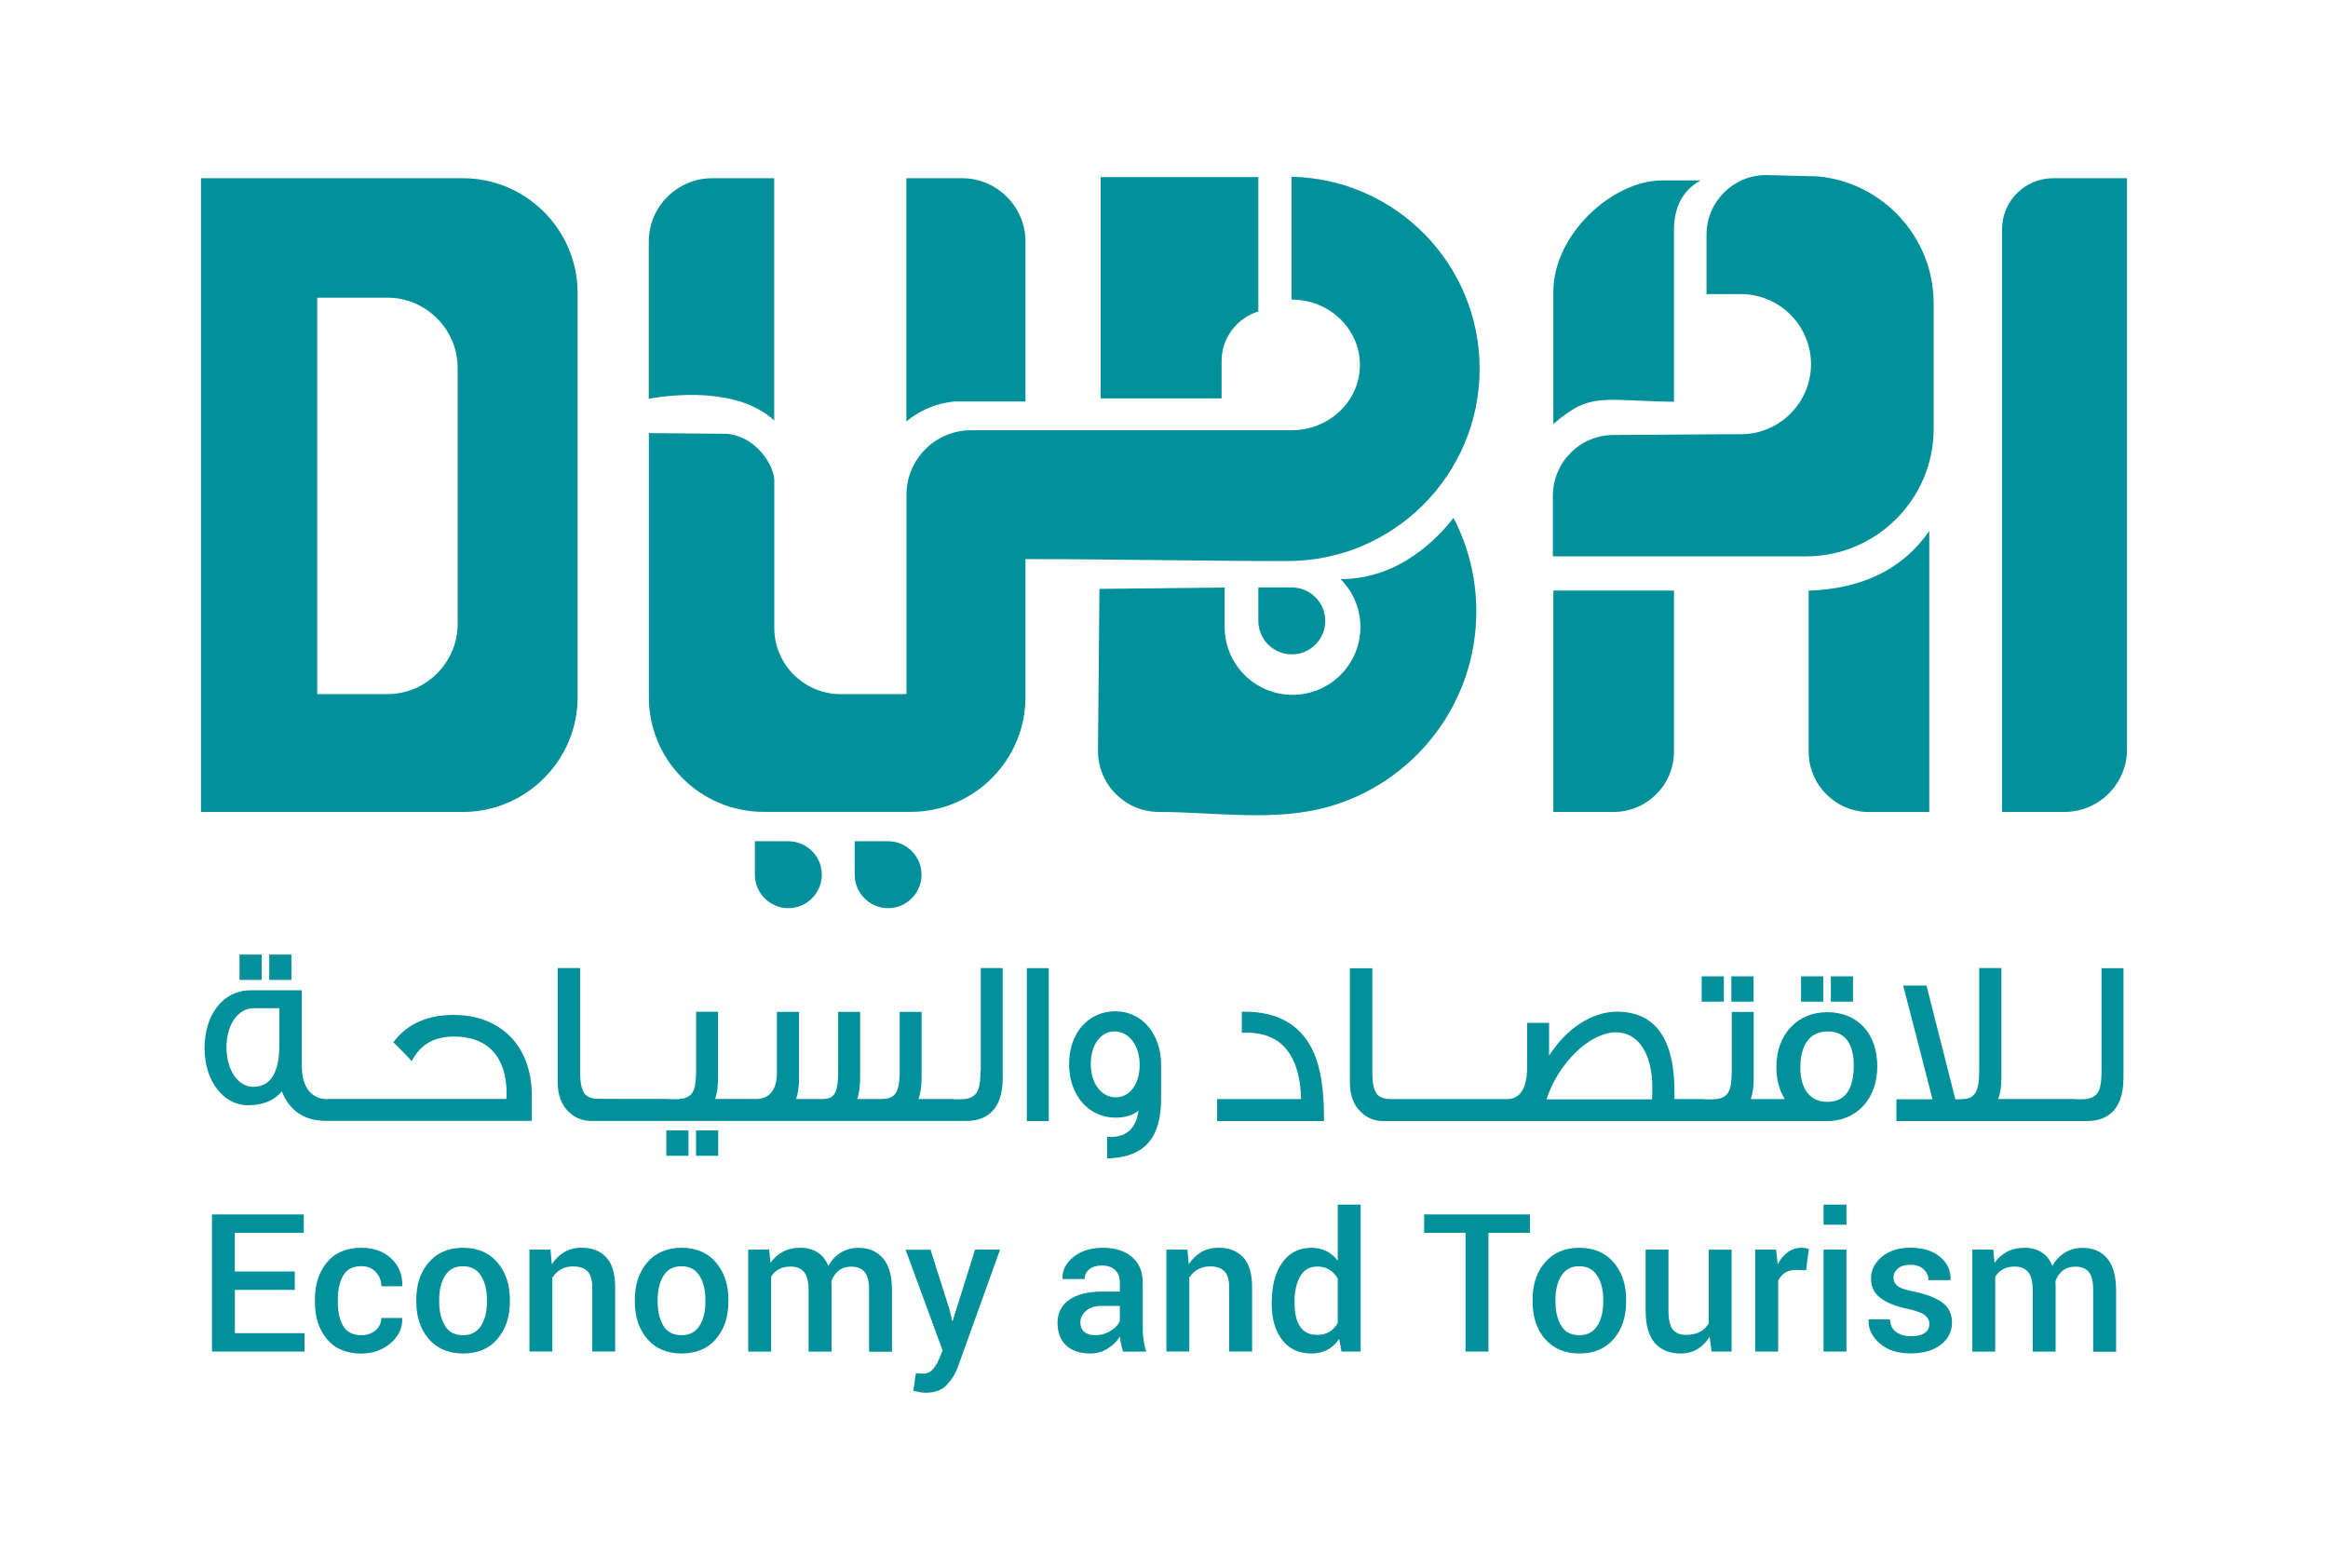
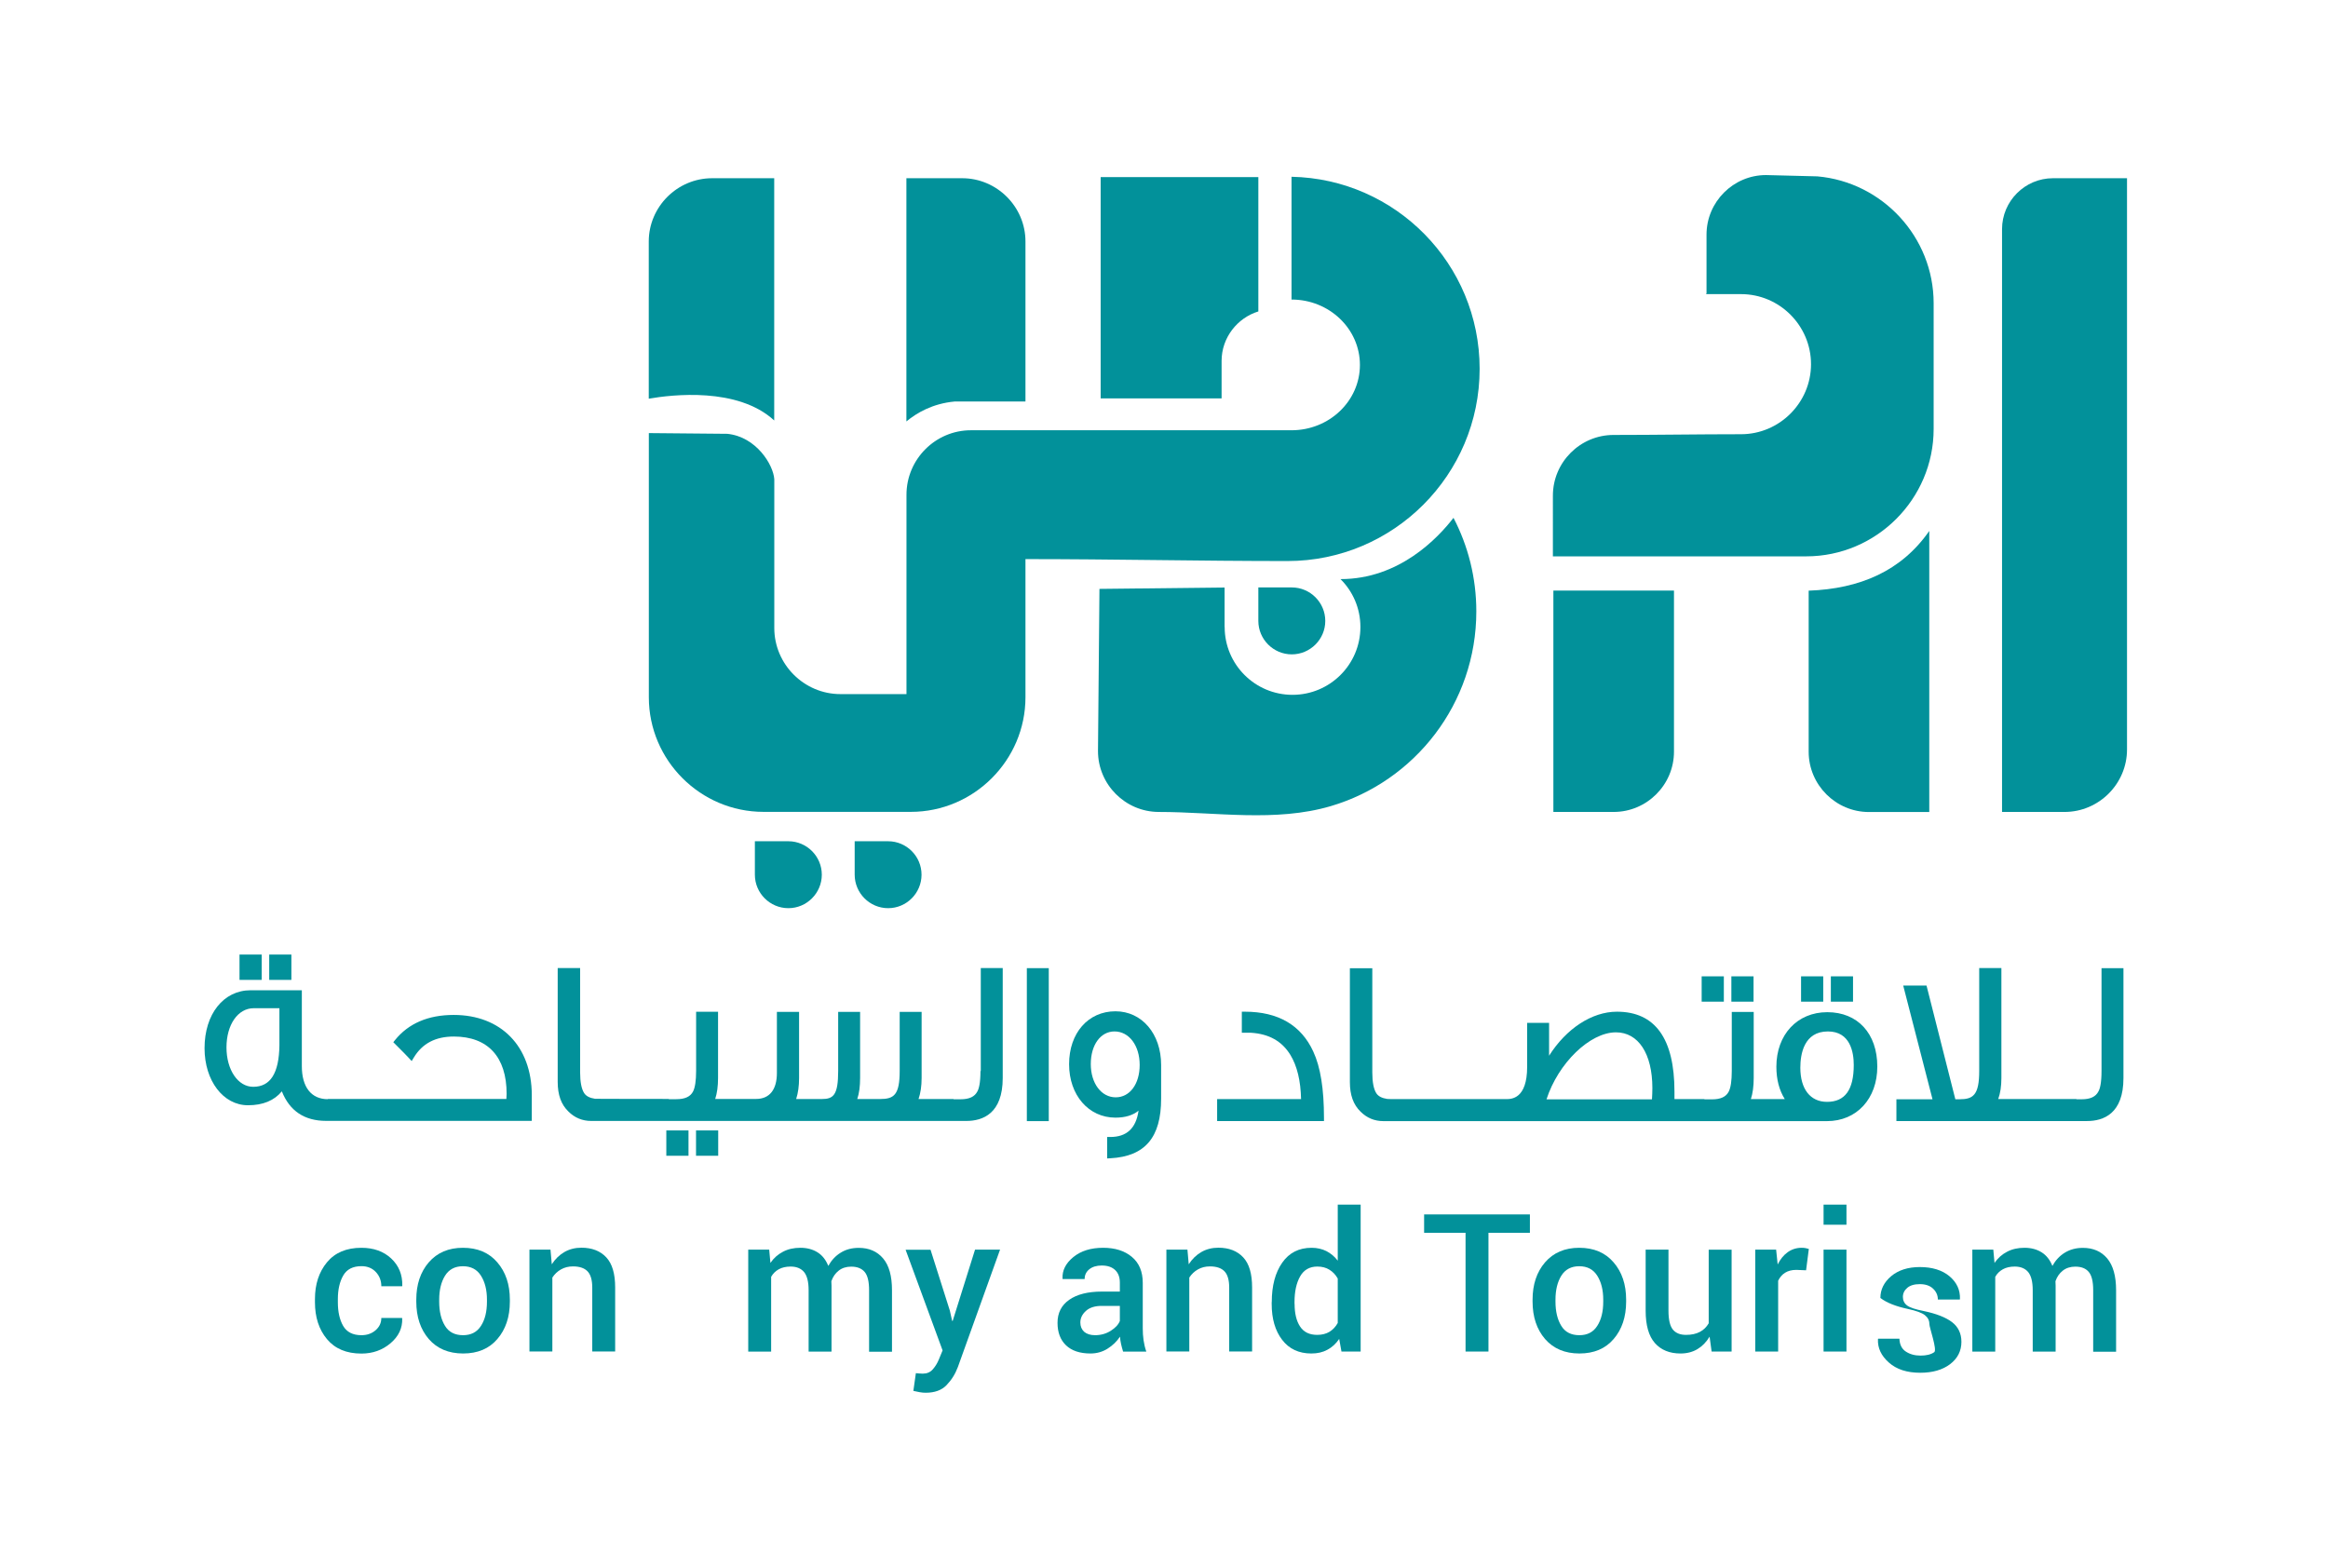
<svg xmlns="http://www.w3.org/2000/svg" id="Layer_1" x="0px" y="0px" viewBox="0 0 287.61 193.7" style="enable-background:new 0 0 287.61 193.7;" xml:space="preserve">
  <style type="text/css">	.st0{fill-rule:evenodd;clip-rule:evenodd;fill:#02919A;}	.st1{fill:#02919A;}</style>
  <g>
    <g>
      <path class="st0" d="M111.98,52.07V22.02h6.89c4.29,0,7.82,3.52,7.82,7.82v19.77h-8.76C115.22,49.86,113.26,51.01,111.98,52.07   L111.98,52.07z" />
      <path class="st0" d="M159.56,21.84c12.87,0.26,23.24,10.78,23.24,23.73c0,13.11-10.64,23.75-23.74,23.75   c-10.75,0-21.59-0.24-32.37-0.24v17.07c0,7.78-6.37,14.16-14.16,14.16h-18.2c-7.8,0-14.17-6.37-14.17-14.16V53.51l9.7,0.09   c3.58,0.37,5.68,3.83,5.8,5.61V77.6c0,4.48,3.68,8.16,8.17,8.16h8.16V69.09v-5.23v-2.73c0-4.39,3.58-7.97,7.96-7.97h39.61   c4.67,0,8.45-3.62,8.45-8.07c0-4.46-3.78-8.08-8.45-8.08V21.84z" />
      <path class="st0" d="M87.98,22.02h7.67v29.93c-4.52-4.15-12.63-3.19-15.5-2.69V29.84C80.15,25.54,83.68,22.02,87.98,22.02   L87.98,22.02z" />
      <path class="st0" d="M253.63,22.02h9.15V92.6c0,4.25-3.48,7.72-7.72,7.72h-7.72V28.31C247.34,24.85,250.17,22.02,253.63,22.02   L253.63,22.02z" />
-       <path class="st0" d="M39.19,36.78h8.67c4.77,0,8.68,3.91,8.68,8.68v31.62c0,4.78-3.91,8.68-8.68,8.68h-8.67V36.78z M24.83,22.02   h32.36c7.8,0,14.17,6.37,14.17,14.16v49.98c0,7.78-6.37,14.16-14.17,14.16H24.83V22.02z" />
      <path class="st0" d="M179.57,63.98c1.8,3.46,2.82,7.39,2.82,11.56c0,11.39-7.6,21-17.98,24.06c-6.83,2.01-14.2,0.72-21.24,0.72   c-4.14,0-7.52-3.39-7.52-7.52l0.18-20.04l15.46-0.17v4.87h0.01v0.01c0,4.63,3.75,8.38,8.38,8.38c4.63,0,8.39-3.75,8.39-8.38   c0-2.32-0.94-4.41-2.46-5.92C172.87,71.56,177.66,66.46,179.57,63.98L179.57,63.98z" />
      <path class="st0" d="M155.46,72.58h4.13c2.28,0,4.14,1.86,4.14,4.14l0,0c0,2.27-1.86,4.13-4.14,4.13l0,0   c-2.27,0-4.13-1.86-4.13-4.13V72.58z" />
      <path class="st0" d="M191.91,72.97h14.9v19.9c0,4.1-3.35,7.45-7.45,7.45h-7.45V72.97z" />
      <path class="st0" d="M238.35,65.6c-3.44,4.95-8.57,7.15-14.9,7.38v19.9c0,4.1,3.35,7.45,7.45,7.45h7.45V65.6z" />
-       <path class="st0" d="M206.81,49.64c-8.89-0.11-10.26-1.28-14.9,2.75V36.03c0-7.06,7.29-13.74,13.45-13.74h4.74   c-2.05,1.13-3.21,3.04-3.29,5.87V49.64z" />
      <path class="st0" d="M191.85,68.74h16.13h15.17c8.65,0,15.74-7.07,15.74-15.74V37.47c0-8.19-6.34-14.98-14.37-15.68l-6.34-0.16   c-4.04,0-7.35,3.31-7.35,7.36v7.26l-0.07,0.09h4.33c4.77,0,8.65,3.9,8.65,8.66l0,0c0,4.75-3.89,8.65-8.65,8.65   c-5.29,0-10.5,0.09-15.74,0.09c-4.13,0-7.5,3.37-7.5,7.5V68.74z" />
      <path class="st0" d="M93.26,103.94h4.14c2.27,0,4.13,1.86,4.13,4.13l0,0c0,2.28-1.86,4.14-4.13,4.14l0,0   c-2.28,0-4.14-1.86-4.14-4.14V103.94z" />
      <path class="st0" d="M105.59,103.94h4.13c2.28,0,4.13,1.86,4.13,4.13l0,0c0,2.28-1.85,4.14-4.13,4.14l0,0   c-2.27,0-4.13-1.86-4.13-4.14V103.94z" />
      <path class="st0" d="M135.98,21.88h19.48v16.6c-2.61,0.8-4.54,3.25-4.54,6.11v4.63h-14.94V21.88z" />
    </g>
    <g>
-       <path class="st1" d="M36.43,159.37h-7.41v5.35h8.6v2.27H26.19v-16.94h11.34v2.27h-8.52v4.78h7.41V159.37z" />
      <path class="st1" d="M44.65,164.97c0.69,0,1.27-0.2,1.75-0.61c0.47-0.41,0.71-0.91,0.71-1.52h2.56l0.02,0.07   c0.04,1.18-0.44,2.2-1.44,3.05c-1,0.85-2.2,1.28-3.6,1.28c-1.85,0-3.27-0.6-4.26-1.79c-0.99-1.19-1.48-2.71-1.48-4.54v-0.41   c0-1.82,0.49-3.33,1.48-4.53c0.99-1.2,2.41-1.8,4.26-1.8c1.51,0,2.74,0.44,3.68,1.32c0.94,0.88,1.4,2,1.37,3.36l-0.02,0.07h-2.57   c0-0.69-0.23-1.28-0.68-1.76c-0.45-0.48-1.05-0.72-1.77-0.72c-1.06,0-1.81,0.38-2.26,1.16c-0.44,0.77-0.66,1.74-0.66,2.9v0.41   c0,1.18,0.22,2.16,0.66,2.92C42.84,164.58,43.59,164.97,44.65,164.97z" />
      <path class="st1" d="M51.43,160.58c0-1.87,0.51-3.41,1.54-4.61c1.04-1.2,2.45-1.8,4.22-1.8c1.81,0,3.22,0.6,4.25,1.8   c1.03,1.19,1.55,2.73,1.55,4.61v0.24c0,1.89-0.52,3.44-1.55,4.63c-1.02,1.19-2.43,1.78-4.22,1.78c-1.8,0-3.22-0.6-4.25-1.79   c-1.02-1.19-1.54-2.73-1.54-4.62V160.58z M54.26,160.82c0,1.22,0.24,2.22,0.72,3c0.47,0.77,1.22,1.15,2.23,1.15   c0.98,0,1.72-0.38,2.21-1.15c0.5-0.77,0.74-1.77,0.74-3v-0.24c0-1.2-0.25-2.19-0.74-2.96c-0.49-0.78-1.23-1.17-2.23-1.17   c-0.99,0-1.72,0.39-2.21,1.17c-0.48,0.78-0.72,1.77-0.72,2.96V160.82z" />
      <path class="st1" d="M68.01,154.4l0.16,1.81c0.41-0.64,0.93-1.15,1.55-1.51c0.62-0.36,1.33-0.54,2.11-0.54   c1.31,0,2.33,0.4,3.07,1.19s1.1,2.03,1.1,3.72v7.91h-2.83v-7.89c0-0.95-0.2-1.62-0.59-2.02c-0.39-0.4-0.99-0.6-1.79-0.6   c-0.55,0-1.04,0.12-1.48,0.37c-0.43,0.24-0.79,0.58-1.07,1.01v9.13h-2.83V154.4H68.01z" />
-       <path class="st1" d="M78.43,160.58c0-1.87,0.51-3.41,1.54-4.61c1.04-1.2,2.45-1.8,4.22-1.8c1.81,0,3.22,0.6,4.25,1.8   c1.03,1.19,1.55,2.73,1.55,4.61v0.24c0,1.89-0.52,3.44-1.55,4.63c-1.02,1.19-2.43,1.78-4.22,1.78c-1.8,0-3.22-0.6-4.25-1.79   c-1.02-1.19-1.54-2.73-1.54-4.62V160.58z M81.25,160.82c0,1.22,0.24,2.22,0.72,3c0.47,0.77,1.22,1.15,2.23,1.15   c0.98,0,1.72-0.38,2.21-1.15c0.5-0.77,0.74-1.77,0.74-3v-0.24c0-1.2-0.25-2.19-0.74-2.96c-0.49-0.78-1.23-1.17-2.23-1.17   c-0.99,0-1.72,0.39-2.21,1.17c-0.48,0.78-0.72,1.77-0.72,2.96V160.82z" />
      <path class="st1" d="M95.03,154.4l0.15,1.64c0.41-0.6,0.93-1.06,1.55-1.38c0.62-0.33,1.34-0.49,2.15-0.49   c0.82,0,1.53,0.19,2.12,0.56c0.59,0.37,1.03,0.93,1.33,1.68c0.39-0.7,0.9-1.25,1.54-1.64c0.64-0.4,1.38-0.59,2.23-0.59   c1.26,0,2.26,0.43,3,1.3s1.1,2.18,1.1,3.94v7.59h-2.83v-7.6c0-1.07-0.18-1.82-0.55-2.26c-0.37-0.43-0.92-0.65-1.66-0.65   c-0.6,0-1.12,0.16-1.54,0.49c-0.42,0.33-0.72,0.76-0.91,1.31c0,0.12,0,0.22,0.01,0.3c0.01,0.08,0.01,0.17,0.01,0.24v8.16h-2.83   v-7.6c0-1.03-0.19-1.77-0.56-2.23c-0.38-0.45-0.93-0.68-1.66-0.68c-0.57,0-1.06,0.11-1.46,0.33s-0.72,0.53-0.95,0.94v9.24h-2.83   V154.4H95.03z" />
      <path class="st1" d="M117.35,161.94l0.28,1.26h0.07l2.76-8.8h3.09l-5.21,14.5c-0.33,0.88-0.8,1.62-1.41,2.25   c-0.6,0.62-1.46,0.93-2.57,0.93c-0.23,0-0.48-0.02-0.75-0.07s-0.53-0.1-0.77-0.16l0.31-2.19c0.1,0.01,0.24,0.02,0.43,0.04   s0.33,0.02,0.42,0.02c0.51,0,0.92-0.17,1.23-0.52c0.31-0.35,0.56-0.75,0.75-1.21l0.47-1.14l-4.57-12.44h3.08L117.35,161.94z" />
      <path class="st1" d="M138.75,166.99c-0.1-0.32-0.18-0.63-0.25-0.93s-0.11-0.61-0.13-0.91c-0.39,0.59-0.9,1.08-1.53,1.48   c-0.63,0.4-1.34,0.6-2.12,0.6c-1.31,0-2.32-0.34-3.02-1.01c-0.7-0.67-1.05-1.6-1.05-2.78c0-1.22,0.48-2.17,1.44-2.84   c0.96-0.68,2.32-1.02,4.06-1.02h2.2v-1.11c0-0.66-0.19-1.18-0.58-1.55c-0.39-0.37-0.94-0.56-1.66-0.56   c-0.64,0-1.16,0.16-1.54,0.47s-0.57,0.71-0.57,1.2h-2.72l-0.01-0.07c-0.05-0.99,0.39-1.87,1.33-2.64s2.17-1.15,3.68-1.15   c1.47,0,2.65,0.37,3.55,1.12c0.9,0.75,1.35,1.82,1.35,3.21v5.6c0,0.52,0.03,1.02,0.1,1.5c0.07,0.48,0.18,0.94,0.34,1.4H138.75z    M135.29,164.97c0.71,0,1.36-0.18,1.93-0.54c0.57-0.36,0.95-0.76,1.13-1.22v-1.86h-2.25c-0.82,0-1.47,0.2-1.93,0.61   s-0.7,0.89-0.7,1.44c0,0.48,0.16,0.86,0.47,1.15C134.26,164.82,134.71,164.97,135.29,164.97z" />
      <path class="st1" d="M146.7,154.4l0.16,1.81c0.41-0.64,0.93-1.15,1.55-1.51c0.62-0.36,1.33-0.54,2.11-0.54   c1.31,0,2.33,0.4,3.07,1.19s1.1,2.03,1.1,3.72v7.91h-2.83v-7.89c0-0.95-0.2-1.62-0.59-2.02c-0.39-0.4-0.99-0.6-1.79-0.6   c-0.55,0-1.04,0.12-1.48,0.37c-0.43,0.24-0.79,0.58-1.07,1.01v9.13h-2.83V154.4H146.7z" />
      <path class="st1" d="M157.12,160.87c0-2.01,0.43-3.63,1.29-4.86s2.07-1.84,3.63-1.84c0.68,0,1.29,0.14,1.83,0.41   c0.54,0.28,1.01,0.67,1.4,1.18v-6.92h2.83v18.15h-2.37l-0.28-1.56c-0.4,0.59-0.89,1.04-1.46,1.34c-0.57,0.31-1.22,0.46-1.98,0.46   c-1.54,0-2.75-0.56-3.61-1.69c-0.86-1.12-1.29-2.6-1.29-4.43V160.87z M159.94,161.11c0,1.16,0.22,2.09,0.67,2.78   c0.45,0.69,1.15,1.04,2.12,1.04c0.6,0,1.1-0.13,1.52-0.38c0.42-0.26,0.76-0.62,1.02-1.09v-5.49c-0.26-0.47-0.61-0.83-1.03-1.09   c-0.42-0.26-0.91-0.39-1.49-0.39c-0.96,0-1.67,0.41-2.13,1.22c-0.46,0.81-0.69,1.87-0.69,3.17V161.11z" />
      <path class="st1" d="M189.01,152.32h-5.12v14.67h-2.83v-14.67h-5.12v-2.27h13.07V152.32z" />
      <path class="st1" d="M189.34,160.58c0-1.87,0.51-3.41,1.54-4.61c1.04-1.2,2.45-1.8,4.22-1.8c1.81,0,3.22,0.6,4.25,1.8   c1.03,1.19,1.55,2.73,1.55,4.61v0.24c0,1.89-0.52,3.44-1.55,4.63c-1.02,1.19-2.43,1.78-4.22,1.78c-1.8,0-3.21-0.6-4.25-1.79   c-1.02-1.19-1.54-2.73-1.54-4.62V160.58z M192.17,160.82c0,1.22,0.24,2.22,0.72,3c0.47,0.77,1.22,1.15,2.23,1.15   c0.99,0,1.72-0.38,2.21-1.15c0.5-0.77,0.74-1.77,0.74-3v-0.24c0-1.2-0.25-2.19-0.74-2.96c-0.49-0.78-1.23-1.17-2.23-1.17   c-0.98,0-1.72,0.39-2.21,1.17c-0.48,0.78-0.72,1.77-0.72,2.96V160.82z" />
      <path class="st1" d="M211.21,165.15c-0.4,0.67-0.9,1.18-1.5,1.54c-0.6,0.36-1.3,0.54-2.09,0.54c-1.35,0-2.41-0.43-3.17-1.29   c-0.76-0.86-1.14-2.2-1.14-4.01v-7.53h2.82v7.55c0,1.1,0.18,1.87,0.54,2.32c0.36,0.44,0.9,0.66,1.62,0.66   c0.68,0,1.25-0.12,1.72-0.37c0.46-0.24,0.82-0.6,1.09-1.06v-9.1h2.83v12.59h-2.47L211.21,165.15z" />
      <path class="st1" d="M223.13,156.95l-1.21-0.05c-0.55,0-1.01,0.12-1.38,0.35c-0.37,0.23-0.65,0.56-0.86,0.99v8.75h-2.83V154.4   h2.58l0.19,1.83c0.32-0.64,0.73-1.15,1.23-1.51c0.5-0.36,1.08-0.55,1.73-0.55c0.17,0,0.33,0.01,0.48,0.04s0.28,0.06,0.41,0.1   L223.13,156.95z" />
      <path class="st1" d="M228.12,151.32h-2.83v-2.48h2.83V151.32z M228.12,166.99h-2.83V154.4h2.83V166.99z" />
-       <path class="st1" d="M238.36,163.57c0-0.43-0.19-0.79-0.56-1.08s-1.07-0.54-2.08-0.76c-1.5-0.32-2.64-0.77-3.41-1.36   c-0.77-0.59-1.16-1.38-1.16-2.39c0-1.05,0.45-1.95,1.34-2.7c0.89-0.74,2.07-1.12,3.53-1.12c1.54,0,2.76,0.38,3.66,1.13   c0.9,0.76,1.34,1.69,1.3,2.81l-0.02,0.07h-2.71c0-0.52-0.2-0.97-0.59-1.34s-0.94-0.56-1.63-0.56c-0.68,0-1.2,0.15-1.56,0.46   c-0.36,0.31-0.54,0.68-0.54,1.12s0.17,0.79,0.51,1.05c0.34,0.26,1.02,0.49,2.05,0.69c1.58,0.33,2.75,0.79,3.52,1.38   c0.76,0.59,1.15,1.4,1.15,2.43c0,1.13-0.47,2.05-1.4,2.76c-0.94,0.71-2.17,1.06-3.69,1.06c-1.64,0-2.93-0.42-3.87-1.26   c-0.95-0.84-1.4-1.8-1.35-2.88l0.02-0.07h2.63c0.03,0.73,0.29,1.26,0.79,1.59c0.5,0.33,1.1,0.5,1.82,0.5   c0.73,0,1.29-0.14,1.69-0.42S238.36,164.04,238.36,163.57z" />
+       <path class="st1" d="M238.36,163.57c0-0.43-0.19-0.79-0.56-1.08s-1.07-0.54-2.08-0.76c-1.5-0.32-2.64-0.77-3.41-1.36   c0-1.05,0.45-1.95,1.34-2.7c0.89-0.74,2.07-1.12,3.53-1.12c1.54,0,2.76,0.38,3.66,1.13   c0.9,0.76,1.34,1.69,1.3,2.81l-0.02,0.07h-2.71c0-0.52-0.2-0.97-0.59-1.34s-0.94-0.56-1.63-0.56c-0.68,0-1.2,0.15-1.56,0.46   c-0.36,0.31-0.54,0.68-0.54,1.12s0.17,0.79,0.51,1.05c0.34,0.26,1.02,0.49,2.05,0.69c1.58,0.33,2.75,0.79,3.52,1.38   c0.76,0.59,1.15,1.4,1.15,2.43c0,1.13-0.47,2.05-1.4,2.76c-0.94,0.71-2.17,1.06-3.69,1.06c-1.64,0-2.93-0.42-3.87-1.26   c-0.95-0.84-1.4-1.8-1.35-2.88l0.02-0.07h2.63c0.03,0.73,0.29,1.26,0.79,1.59c0.5,0.33,1.1,0.5,1.82,0.5   c0.73,0,1.29-0.14,1.69-0.42S238.36,164.04,238.36,163.57z" />
      <path class="st1" d="M246.26,154.4l0.15,1.64c0.41-0.6,0.93-1.06,1.55-1.38c0.62-0.33,1.34-0.49,2.15-0.49   c0.82,0,1.53,0.19,2.12,0.56c0.59,0.37,1.03,0.93,1.33,1.68c0.39-0.7,0.9-1.25,1.54-1.64s1.38-0.59,2.23-0.59   c1.26,0,2.26,0.43,3,1.3c0.73,0.87,1.1,2.18,1.1,3.94v7.59h-2.83v-7.6c0-1.07-0.18-1.82-0.55-2.26s-0.92-0.65-1.66-0.65   c-0.6,0-1.12,0.16-1.54,0.49c-0.42,0.33-0.72,0.76-0.91,1.31c0,0.12,0,0.22,0.01,0.3s0.01,0.17,0.01,0.24v8.16h-2.83v-7.6   c0-1.03-0.19-1.77-0.56-2.23c-0.38-0.45-0.93-0.68-1.66-0.68c-0.57,0-1.06,0.11-1.46,0.33s-0.72,0.53-0.95,0.94v9.24h-2.83V154.4   H246.26z" />
    </g>
    <g>
      <rect x="33.26" y="117.94" class="st1" width="2.74" height="3.13" />
      <rect x="29.59" y="117.94" class="st1" width="2.74" height="3.13" />
      <path class="st1" d="M56.05,125.4c-3.15,0-5.59,1.05-7.25,3.11l-0.21,0.26l0.37,0.37c0.79,0.79,1.3,1.3,1.56,1.59l0.34,0.37   l0.26-0.43c1.06-1.75,2.68-2.6,4.95-2.6c4.21,0,6.52,2.52,6.52,7.08c0,0.19-0.01,0.39-0.03,0.63H40.5v0.03   c-2.04,0-3.21-1.49-3.21-4.08v-9.38h-6.32c-3.36,0-5.7,2.95-5.7,7.16c0,4.02,2.31,7.05,5.37,7.05c1.84,0,3.24-0.58,4.18-1.72   c0.96,2.42,2.79,3.65,5.47,3.65h0.22h1.45h23.74v-3.21C65.68,129.28,61.9,125.4,56.05,125.4z M34.52,124.57v4.59   c-0.05,3.45-1.11,5.12-3.24,5.12c-1.88,0-3.3-2.09-3.3-4.87c0-2.8,1.41-4.84,3.36-4.84H34.52z" />
      <rect x="82.32" y="139.67" class="st1" width="2.74" height="3.13" />
      <rect x="85.99" y="139.67" class="st1" width="2.74" height="3.13" />
      <path class="st1" d="M121.13,132.33c0,1.52-0.2,2.2-0.38,2.52c-0.33,0.65-1,0.97-2.05,0.97h-0.89v-0.03h-4.33   c0.25-0.73,0.38-1.6,0.38-2.6v-8.17h-2.71v7.3c0,2.99-0.72,3.47-2.43,3.47h-2.81c0.24-0.71,0.35-1.58,0.35-2.6v-8.17h-2.71v7.3   c0,2.99-0.59,3.47-2.01,3.47h-3.18c0.24-0.74,0.36-1.61,0.36-2.6v-8.17h-2.74v7.55c0,2.07-0.91,3.21-2.57,3.21h-1.59h-1.39h-2.07   c0.23-0.71,0.35-1.58,0.35-2.6v-8.17h-2.71v7.3c0,1.21-0.13,2.07-0.38,2.55c-0.33,0.64-1,0.95-2.05,0.95h-0.94v-0.03h-0.38   c-7.59,0-8.65-0.02-8.74-0.02c-0.66-0.1-1.1-0.33-1.34-0.7c-0.33-0.5-0.5-1.39-0.5-2.57v-12.88h-2.77v14.06   c0,1.61,0.43,2.8,1.32,3.66c0.78,0.78,1.73,1.17,2.82,1.17h1.37h8.23h7.81h1.39h24.72h1.28h1.54c2.05,0,4.5-0.92,4.5-5.31v-13.58   h-2.71V132.33z" />
      <rect x="126.86" y="119.62" class="st1" width="2.71" height="18.9" />
      <path class="st1" d="M137.81,124.95c-3.38,0-5.73,2.69-5.73,6.54c0,3.82,2.41,6.6,5.73,6.6c1.2,0,2.15-0.29,2.85-0.86   c-0.31,2.18-1.46,3.25-3.5,3.25h-0.38v2.65l0.4-0.02c4.28-0.23,6.27-2.57,6.27-7.36v-4.18   C143.45,127.74,141.08,124.95,137.81,124.95z M140.8,131.58c0,2.36-1.22,4-2.96,4c-1.78,0-3.08-1.73-3.08-4.11   c0-2.37,1.21-4.03,2.93-4.03C139.49,127.44,140.8,129.18,140.8,131.58z" />
      <path class="st1" d="M153.8,125h-0.38v2.6l1.11,0c2.24,0.14,3.84,1.03,4.89,2.74c0.83,1.36,1.27,3.19,1.32,5.46h-10.37v2.71h13.2   v-0.38c0-3.6-0.43-6.28-1.32-8.2C160.75,126.66,157.91,125,153.8,125z" />
      <rect x="213.9" y="120.63" class="st1" width="2.74" height="3.13" />
      <rect x="210.23" y="120.63" class="st1" width="2.74" height="3.13" />
      <rect x="226.19" y="120.63" class="st1" width="2.74" height="3.13" />
      <rect x="222.51" y="120.63" class="st1" width="2.74" height="3.13" />
      <path class="st1" d="M225.75,125.06c-3.71,0-6.29,2.77-6.29,6.74c0,1.56,0.35,2.9,1.04,4h-3.72h-0.47   c0.23-0.71,0.35-1.58,0.35-2.6v-8.17h-2.71v7.3c0,1.21-0.13,2.07-0.38,2.55c-0.33,0.64-1,0.95-2.05,0.95h-0.95v-0.03h-3.7v-0.92   c0-6.56-2.39-9.88-7.11-9.88c-3.09,0-6.26,2.09-8.38,5.44v-4.06h-2.71v5.42c0,4-1.96,4-2.6,4H173.5h-0.38c-1.3,0-1.57,0-1.74-0.02   c-0.66-0.1-1.1-0.33-1.34-0.7c-0.33-0.5-0.5-1.39-0.5-2.57v-12.88h-2.77v14.06c0,1.61,0.43,2.8,1.32,3.66   c0.78,0.78,1.73,1.17,2.82,1.17h1.2h1.39h35.86h1.22h4.07h2.13h8.94c3.66,0,6.21-2.77,6.21-6.74   C231.93,127.69,229.5,125.06,225.75,125.06z M229.02,131.58c0,3.07-1.08,4.56-3.3,4.56c-2.07,0-3.3-1.58-3.3-4.22   c0-1.67,0.44-4.48,3.41-4.48C228.6,127.44,229.02,130.03,229.02,131.58z M204.14,134.44c0,0.44-0.02,0.91-0.05,1.39h-13.03   c1.44-4.46,5.35-8.28,8.58-8.28C202.41,127.55,204.14,130.19,204.14,134.44z" />
      <path class="st1" d="M259.63,119.62v12.71c0,1.52-0.2,2.2-0.38,2.52c-0.33,0.65-1,0.97-2.05,0.97h-0.67v-0.03h-9.66   c0.26-0.72,0.39-1.59,0.39-2.6v-13.58h-2.74v12.71c0,2.99-0.75,3.5-2.43,3.5h-0.52l-3.56-14.05h-2.88l3.62,14.05h-4.46v2.69h20.74   h1.5h1.31c2.05,0,4.5-0.92,4.5-5.31v-13.58H259.63z" />
    </g>
  </g>
</svg>